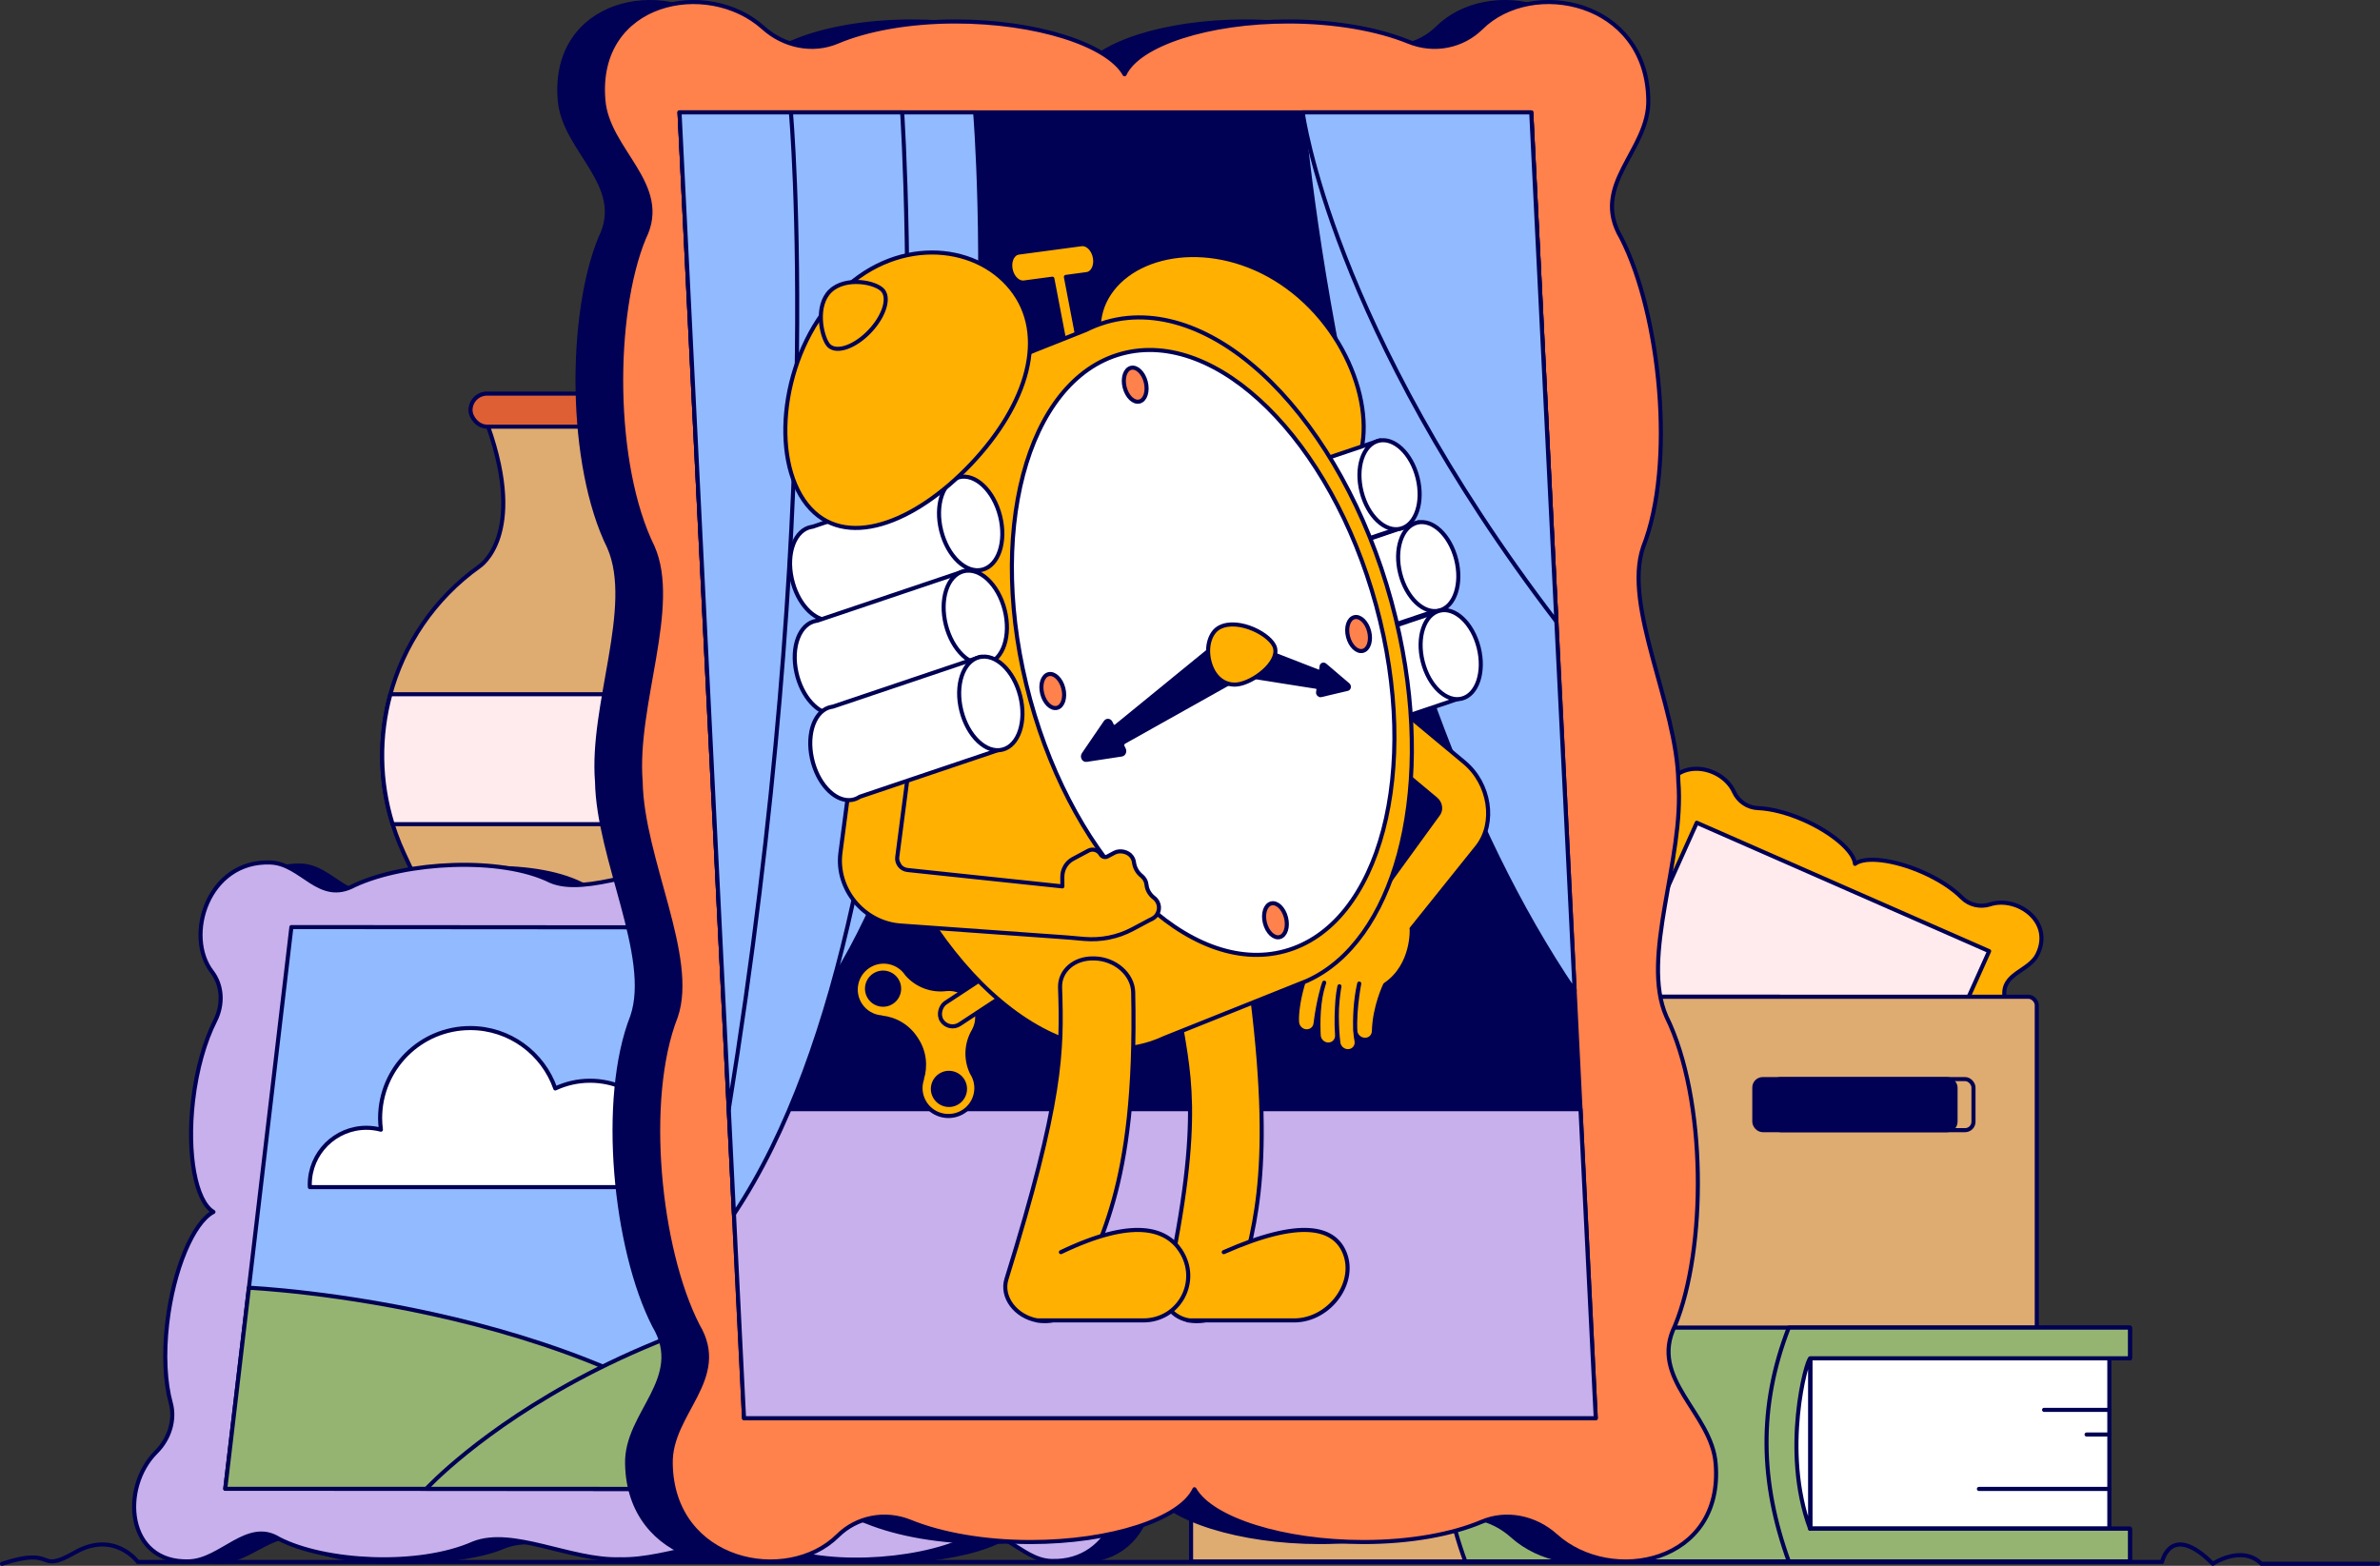
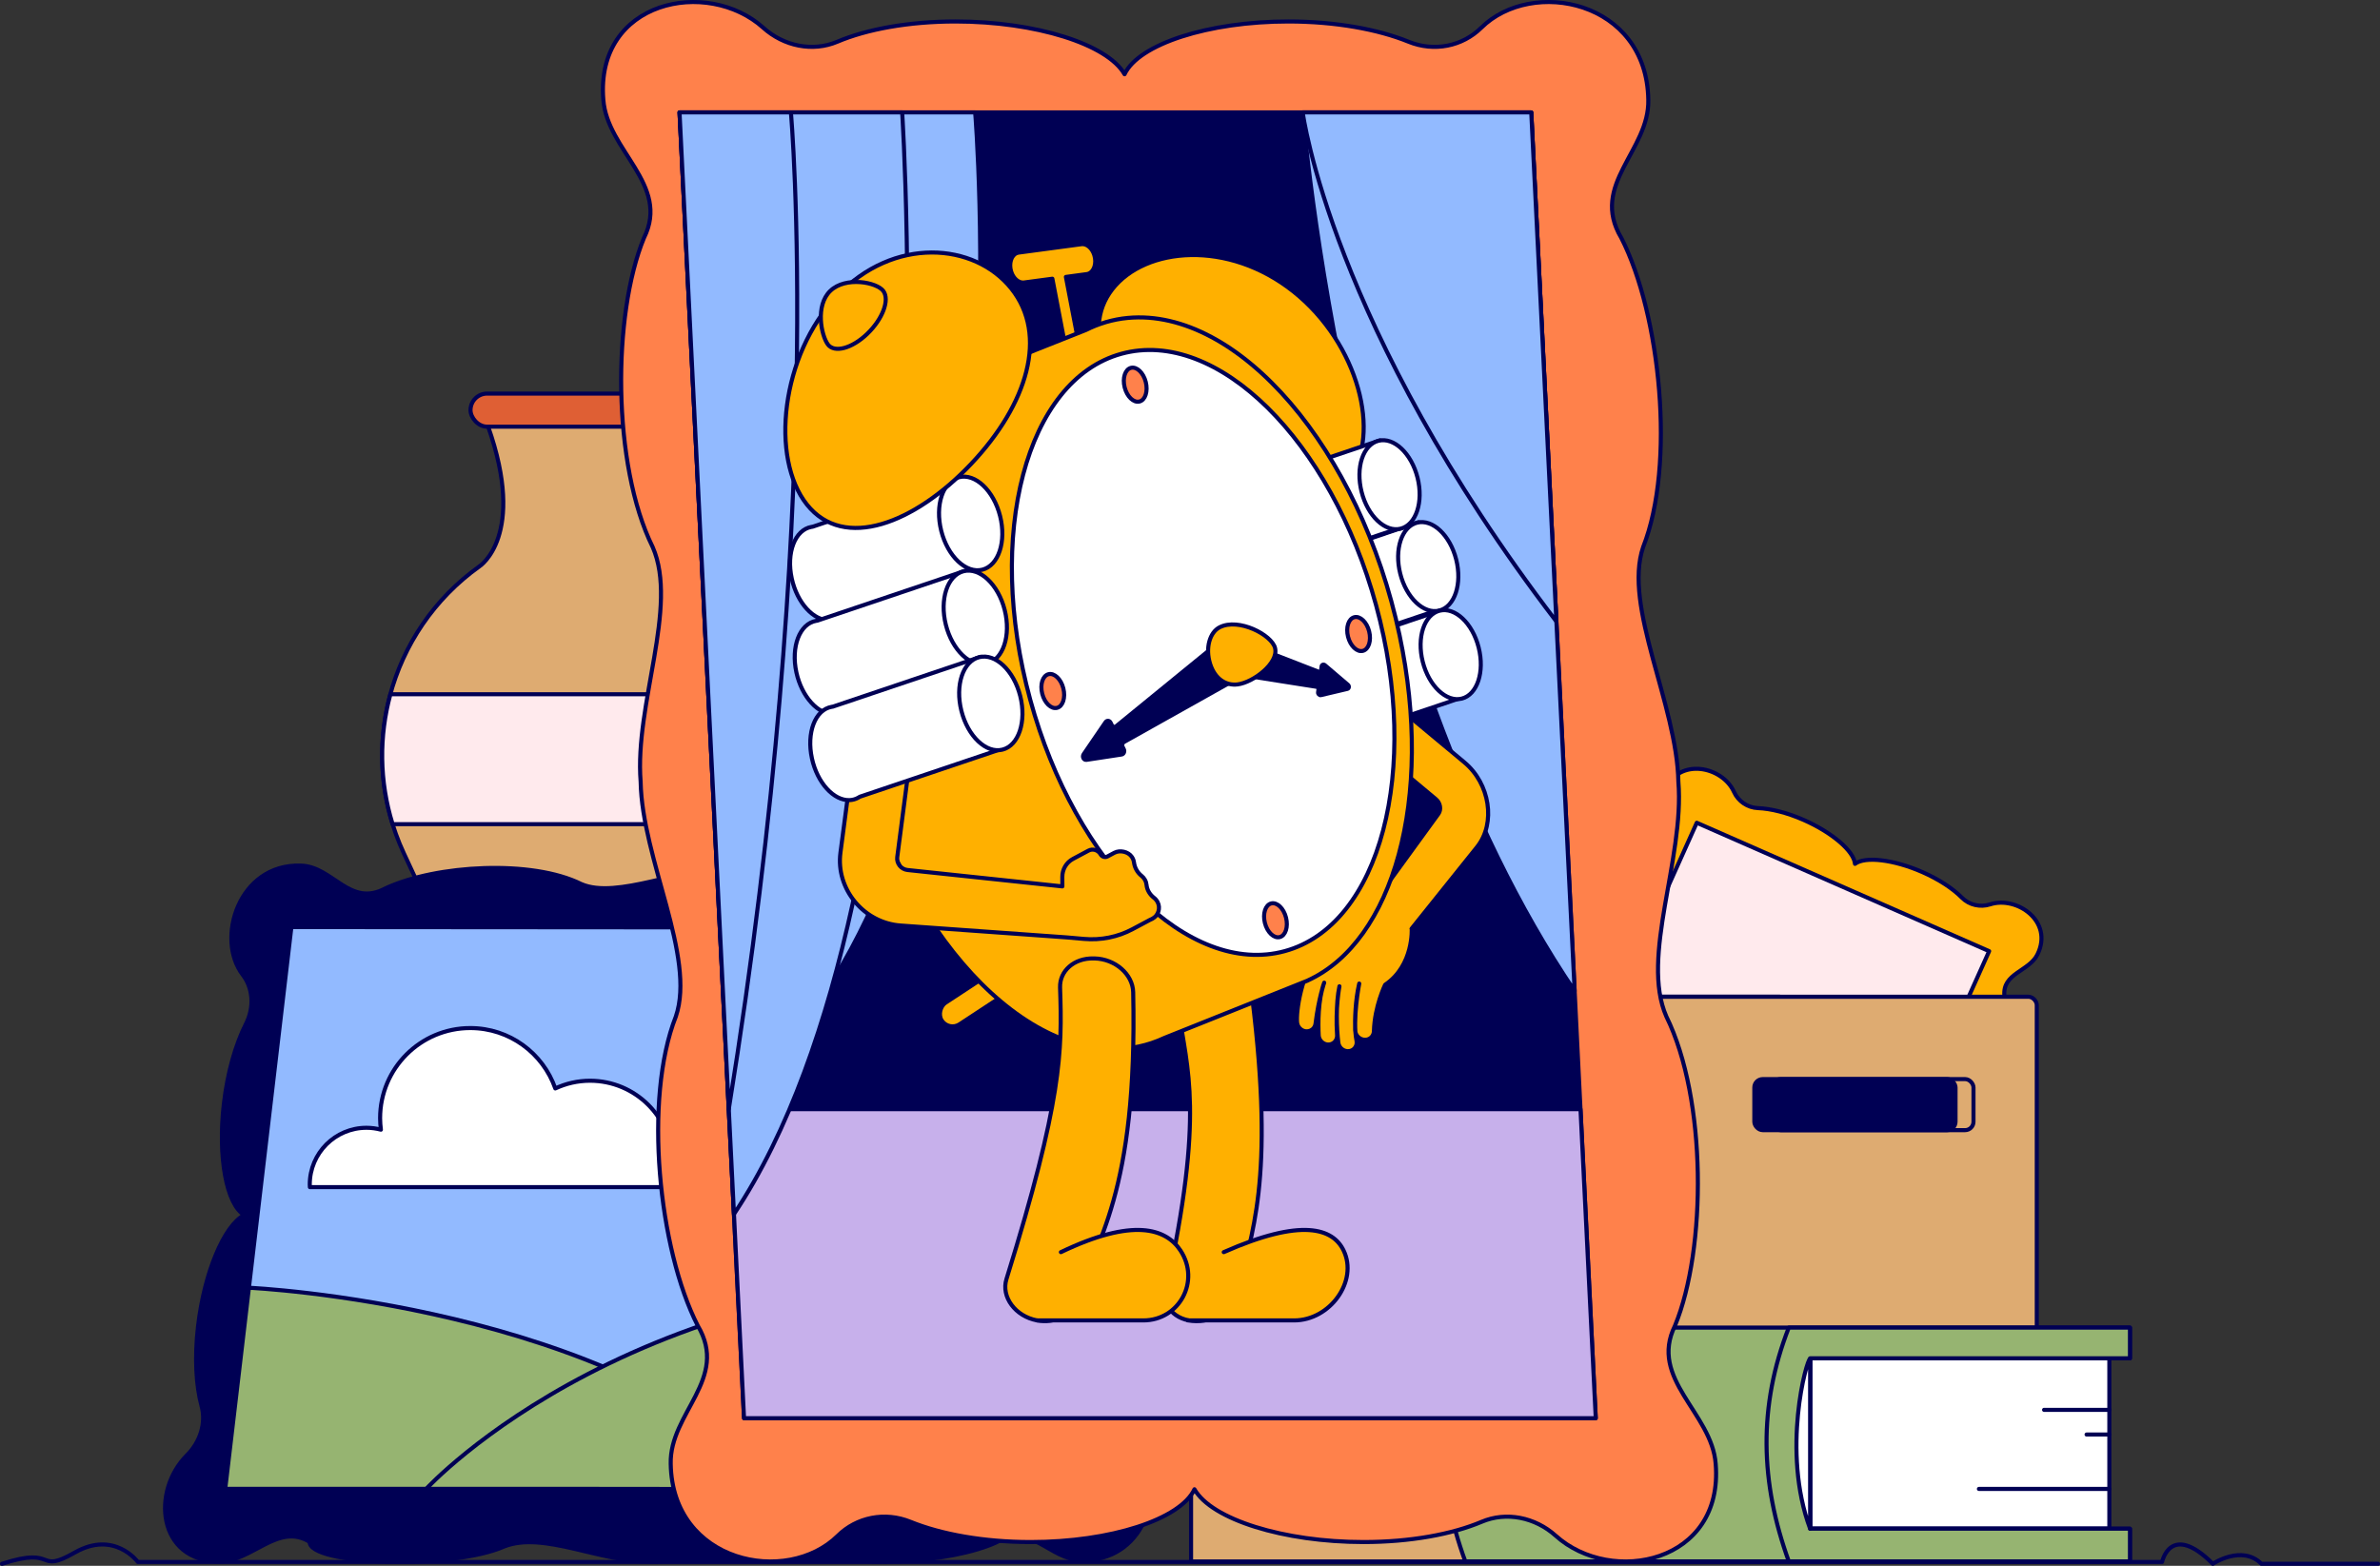
<svg xmlns="http://www.w3.org/2000/svg" id="Layer_2" viewBox="0 0 1332.69 876.82">
  <rect x="0" y="0" width="1332.69" height="876.82" fill="#333333" stroke="none" />
  <g id="Layer_1-2">
    <polygon points="364.32 874.33 493.04 874.33 428.68 855.3 364.32 874.33" style="fill:#000054; stroke:#000054; stroke-linecap:round; stroke-linejoin:round; stroke-width:2.28px;" />
    <path d="m388.29,225.91c4.71,2.14,6.98,7.49,5.25,12.37-21.88,61.79,4.74,78.77,4.74,78.77h0c51.02,36.32,68.9,103.84,42.54,160.65l-46.17,99.49,2.72,2.69c4.52,4.47,4.09,11.9-.92,15.82l-88.17.05h-.16s-37.49.02-37.49.02c-5.01-3.91-5.45-11.34-.93-15.82l2.72-2.69-46.28-99.44c-26.43-56.78-8.62-124.33,42.36-160.7h0s26.47-16.92,4.81-78.32c-1.77-5.01.84-10.52,5.82-12.39l109.15-.5Z" style="fill:#deab71; stroke:#000054; stroke-linecap:round; stroke-linejoin:round; stroke-width:2.28px;" />
    <line x1="394.66" y1="577.19" x2="272.43" y2="577.26" style="fill:#000054; stroke:#000054; stroke-linecap:round; stroke-linejoin:round; stroke-width:2.28px;" />
    <rect x="263.47" y="577.22" width="140.06" height="18.51" rx="9.26" ry="9.26" style="fill:#df5f34; stroke:#000054; stroke-linecap:round; stroke-linejoin:round; stroke-width:2.28px;" />
    <rect x="263.47" y="220.4" width="140.06" height="18.51" rx="9.26" ry="9.26" style="fill:#df5f34; stroke:#000054; stroke-linecap:round; stroke-linejoin:round; stroke-width:2.28px;" />
    <path d="m448.3,388.74h-229.69c-6.4,23.46-6.26,48.69,1.24,72.77h227.22c7.49-24.08,7.63-49.31,1.23-72.77Z" style="fill:#ffeaed; stroke:#000054; stroke-linecap:round; stroke-linejoin:round; stroke-width:2.28px;" />
    <path d="m364.32,874.33c27.16.93,63.95-16.97,84-8.24,27.54,13.73,85.19,8.86,109.57-2.4,20.13-10.91,29.42,9.43,47.37,9.92,34.95,1.25,47.99-38.41,32.55-58.42-5.71-7.4-6.51-18.09-1.75-27.46,5.73-11.28,10.32-27.12,12.35-44.66,3.48-29.93-1.45-56.47-11.42-62.34h0c11.33-5.85,22.42-32.38,25.89-62.31,2.04-17.54,1.13-33.38-1.98-44.67-2.58-9.38.7-20.07,8.13-27.45,20.08-19.98,16.9-62.45-18.33-61.24-18.06.46-32.72,23.58-50.31,12.64-25.53-13.27-78.27-16.24-108.99-2.56-22.08,8.7-54.58-9.8-81.95-8.9h0c-27.16-.93-63.95,17.51-84,8.78-27.54-13.73-80.96-10.84-109.57,2.4-20.13,10.91-29.42-12.22-47.37-12.71-34.95-1.25-47.99,41.2-32.55,61.21,5.71,7.4,6.51,18.09,1.75,27.46-5.73,11.28-10.32,27.12-12.35,44.66-3.48,29.93,1.45,56.47,11.42,62.34h0c-11.33,5.85-22.42,32.38-25.89,62.31-2.04,17.54-1.13,33.38,1.98,44.67,2.58,9.38-.7,20.07-8.13,27.45-20.08,19.98-16.77,59.56,18.33,59.56,18.06,0,32.72-21.89,50.31-10.96-.3,12.94,79.27,15.71,108.99,2.56,22.08-8.7,54.58,9.25,81.95,8.36h0Z" style="fill:#000054; stroke:#000054; stroke-linecap:round; stroke-linejoin:round; stroke-width:2.28px;" />
-     <path d="m347.06,873.12c27.16.93,63.95-17.51,84-8.78,27.54,13.73,80.96,10.84,109.57-2.4,20.13-10.91,30.18,11.66,48.13,12.15,34.95,1.25,47.23-40.64,31.79-60.64-5.71-7.4-6.51-18.09-1.75-27.46,5.73-11.28,10.32-27.12,12.35-44.66,3.48-29.93-1.45-56.47-11.42-62.34h0c11.33-5.85,22.42-32.38,25.89-62.31,2.04-17.54,1.13-33.38-1.98-44.67-2.58-9.38.7-20.07,8.13-27.45,20.08-19.98,16.9-62.45-18.33-61.24-18.06.46-32.72,23.58-50.31,12.64-25.53-13.27-78.27-16.24-108.99-2.56-22.08,8.7-54.58-9.8-81.95-8.9h0c-27.16-.93-63.95,17.51-84,8.78-27.54-13.73-80.96-10.84-109.57,2.4-20.13,10.91-29.42-12.22-47.37-12.71-34.95-1.25-47.99,41.2-32.55,61.21,5.71,7.4,6.51,18.09,1.75,27.46-5.73,11.28-10.32,27.12-12.35,44.66-3.48,29.93,1.45,56.47,11.42,62.34h0c-11.33,5.85-22.42,32.38-25.89,62.31-2.04,17.54-1.13,33.38,1.98,44.67,2.58,9.38-.7,20.07-8.13,27.45-20.08,19.98-16.9,62.45,18.33,61.24,18.06-.46,32.72-23.58,50.31-12.64,25.53,13.27,78.27,16.24,108.99,2.56,22.08-8.7,54.58,9.8,81.95,8.9h0Z" style="fill:#c7b0eb; stroke:#000054; stroke-linecap:round; stroke-linejoin:round; stroke-width:2.28px;" />
    <polygon points="126.13 833.63 163.17 519.13 624.77 519.47 587.72 833.97 126.13 833.63" style="fill:#92baff; stroke:#000054; stroke-linecap:round; stroke-linejoin:round; stroke-width:2.28px;" />
    <path d="m139.38,721.1s205.71,9.22,303.12,112.58H126.13s13.25-112.58,13.25-112.58Z" style="fill:#96b471; stroke:#000054; stroke-linecap:round; stroke-linejoin:round; stroke-width:2.28px;" />
    <path d="m374.56,664.76c1.28-4.24,1.99-8.73,1.99-13.39,0-25.51-20.68-46.2-46.2-46.2-6.94,0-13.5,1.58-19.41,4.32-6.9-19.68-25.58-33.81-47.61-33.81-27.89,0-50.49,22.61-50.49,50.49,0,2.18.18,4.31.45,6.42-2.58-.68-5.28-1.07-8.07-1.07-17.55,0-31.77,14.23-31.77,31.77,0,.5.05.98.07,1.47h201.05Z" style="fill:#fff; stroke:#000054; stroke-linecap:round; stroke-linejoin:round; stroke-width:2.28px;" />
    <path d="m238.69,833.69s120.99-132.11,363.07-118.91l-14.04,119.2-274.54-.29h-74.49Z" style="fill:#96b471; stroke:#000054; stroke-linecap:round; stroke-linejoin:round; stroke-width:2.28px;" />
    <polygon points="952.13 506.73 997.11 533.41 1072.13 577.9 1042.18 601.67 910.44 558.15 952.13 506.73" style="fill:#ffb000; stroke:#000054; stroke-linecap:round; stroke-linejoin:round; stroke-width:2.28px;" />
    <path d="m1082.14,663.32c7.05-14.4,5.54-37.3,15.26-46.55,14.32-12.41,25.54-41.55,24.98-59.16-1.29-12.67,13.93-13.68,18.52-23.21,9.1-18.52-11.59-32.82-26.53-27.98-5.52,1.79-11.72.38-15.83-3.78-4.96-5.01-12.74-10.19-22.1-14.3-15.96-7.01-32.04-8.94-37.73-4.6h0c-.56-7.08-12.79-17.59-28.75-24.6-9.35-4.11-18.46-6.34-25.55-6.62-5.88-.23-11.09-3.83-13.46-9.08-6.39-14.2-30.99-19.8-38.78-.7-4.08,9.76,5.37,21.6-5,29.15-13.58,11.41-27.92,39.18-27.62,58-.42,13.33-18.61,27.58-24.69,42.41h0c-7.05,14.4-5.54,37.3-15.26,46.55-14.32,12.41-25.54,41.55-24.98,59.16,1.29,12.67-13.93,13.68-18.52,23.21-9.1,18.52,11.59,32.82,26.53,27.98,5.52-1.79,11.72-.38,15.83,3.78,4.96,5.01,12.74,10.19,22.1,14.3,15.96,7.01,32.04,8.94,37.73,4.6h0c.56,7.08,12.79,17.59,28.75,24.6,9.35,4.11,18.46,6.34,25.55,6.62,5.88.23,11.09,3.83,13.46,9.08,6.39,14.2,30.99,19.8,38.78.7,4.08-9.76-5.37-21.6,5-29.15,13.58-11.41,27.92-39.18,27.62-58,.42-13.33,18.61-27.58,24.69-42.41h0Z" style="fill:#ffb000; stroke:#000054; stroke-linecap:round; stroke-linejoin:round; stroke-width:2.28px;" />
    <polygon points="1006.9 770.76 843.18 698.86 950.11 460.72 1113.83 532.62 1006.9 770.76" style="fill:#ffeaed; stroke:#000054; stroke-linecap:round; stroke-linejoin:round; stroke-width:2.28px;" />
    <rect x="666.94" y="558.15" width="329.72" height="316.24" style="fill:#deab71; stroke:#000054; stroke-linecap:round; stroke-linejoin:round; stroke-width:2.28px;" />
    <rect x="925.42" y="558.15" width="215.08" height="312.12" rx="4.69" ry="4.69" style="fill:#deab71; stroke:#000054; stroke-linecap:round; stroke-linejoin:round; stroke-width:2.28px;" />
    <rect x="992.39" y="604.27" width="112.67" height="28.59" rx="4.71" ry="4.71" transform="translate(2097.45 1237.12) rotate(180)" style="fill:#deab71; stroke:#000054; stroke-linecap:round; stroke-linejoin:round; stroke-width:2.28px;" />
    <rect x="982.35" y="604.27" width="112.67" height="28.59" rx="4.71" ry="4.71" transform="translate(2077.36 1237.12) rotate(180)" style="fill:#000054; stroke:#000054; stroke-linecap:round; stroke-linejoin:round; stroke-width:2.28px;" />
    <rect x="1013.58" y="760.62" width="167.56" height="95.41" transform="translate(2194.71 1616.64) rotate(-180)" style="fill:#fff; stroke:#000054; stroke-linecap:round; stroke-linejoin:round; stroke-width:2.28px;" />
    <path d="m1192.67,743.41v17.2h-179.09s0,95.41,0,95.41h179.09v18.3h-372.17c-16.02-43.62-17.2-86.83,0-130.91h372.17Z" style="fill:#96b471; stroke:#000054; stroke-linecap:round; stroke-linejoin:round; stroke-width:2.28px;" />
    <path d="m1192.67,743.41v17.2h-179.09s0,95.41,0,95.41h179.09v18.3h-191.03c-16.02-44.2-17.2-86.83,0-130.91h191.03Z" style="fill:#96b471; stroke:#000054; stroke-linecap:round; stroke-linejoin:round; stroke-width:2.28px;" />
    <path d="m1013.58,760.86c-1.89.02-16.23,51.5,0,95.17v-95.17Z" style="fill:#fff; stroke:#000054; stroke-linecap:round; stroke-linejoin:round; stroke-width:2.28px;" />
    <line x1="1181.13" y1="789.47" x2="1144.59" y2="789.47" style="fill:#deab71; stroke:#000054; stroke-linecap:round; stroke-linejoin:round; stroke-width:2.28px;" />
    <line x1="1181.08" y1="803.29" x2="1168.39" y2="803.29" style="fill:#deab71; stroke:#000054; stroke-linecap:round; stroke-linejoin:round; stroke-width:2.28px;" />
    <line x1="1181.08" y1="833.75" x2="1108.1" y2="833.75" style="fill:#deab71; stroke:#000054; stroke-linecap:round; stroke-linejoin:round; stroke-width:2.28px;" />
    <path d="m1.14,875.68c31.47-10.28,18.65,6.28,40.79-6.33,22.14-12.61,35.25,5.29,35.25,5.29h1133.5s4.68-22.69,28.41,1.04c0,0,16.28-10.91,27.19,0h65.26" style="fill:none; stroke:#000054; stroke-linecap:round; stroke-linejoin:round; stroke-width:2.28px;" />
-     <path d="m334.32,437.76c-3.5-43.19,21.41-98.07,6.73-131.44-22.77-46.15-22.54-130.23-4.85-173.11,14.86-29.87-20.65-48.85-22.77-77.36C308.85.27,371.71-12.58,402.99,15.55c11.57,10.4,27.71,13.64,41.44,7.83,16.53-7,39.99-11.35,66.22-11.35,44.75,0,85.05,12.68,94.64,29.55h0c7.92-16.87,46.97-29.55,91.72-29.55,26.22,0,50.12,4.35,67.34,11.35,14.31,5.82,30.13,2.58,40.67-7.83,28.5-28.13,92.63-15.29,93.54,40.3.7,28.51-32.94,47.49-15.13,77.36,21.93,42.88,30.47,126.96,12.25,173.11-11.38,33.37,18.94,88.25,19.72,131.44h0c3.5,43.19-21.41,98.07-6.73,131.44,22.77,46.15,22.54,130.23,4.85,173.11-14.86,29.87,20.65,48.85,22.77,77.36,4.58,55.58-58.27,68.43-89.56,40.3-11.57-10.4-27.71-13.64-41.44-7.83-16.53,7-39.99,11.35-66.22,11.35-44.75,0-85.05-12.68-94.64-29.55h0c-7.92,16.87-46.97,29.55-91.72,29.55-26.22,0-50.12-4.35-67.34-11.35-14.31-5.82-30.13-2.58-40.67,7.83-28.5,28.13-92.63,15.29-93.54-40.3-.7-28.51,32.94-47.49,15.13-77.36-21.93-42.88-30.47-126.96-12.25-173.11,11.38-33.37-18.94-88.25-19.72-131.44h0Z" style="fill:#000054; stroke:#000054; stroke-linecap:round; stroke-linejoin:round; stroke-width:2.28px;" />
    <path d="m358.73,437.76c-3.5-43.19,21.41-98.07,6.73-131.44-22.77-46.15-22.54-130.23-4.85-173.11,14.86-29.87-20.65-48.85-22.77-77.36C333.26.27,396.12-12.58,427.4,15.55c11.57,10.4,27.71,13.64,41.44,7.83,16.53-7,39.99-11.35,66.22-11.35,44.75,0,85.05,12.68,94.64,29.55h0c7.92-16.87,46.97-29.55,91.72-29.55,26.22,0,50.12,4.35,67.34,11.35,14.31,5.82,30.13,2.58,40.67-7.83,28.5-28.13,92.63-15.29,93.54,40.3.7,28.51-32.94,47.49-15.13,77.36,21.93,42.88,30.47,126.96,12.25,173.11-11.38,33.37,18.94,88.25,19.72,131.44h0c3.5,43.19-21.41,98.07-6.73,131.44,22.77,46.15,22.54,130.23,4.85,173.11-14.86,29.87,20.65,48.85,22.77,77.36,4.58,55.58-58.27,68.43-89.56,40.3-11.57-10.4-27.71-13.64-41.44-7.83-16.53,7-39.99,11.35-66.22,11.35-44.75,0-85.05-12.68-94.64-29.55h0c-7.92,16.87-46.97,29.55-91.72,29.55-26.22,0-50.12-4.35-67.34-11.35-14.31-5.82-30.13-2.58-40.67,7.83-28.5,28.13-92.63,15.29-93.54-40.3-.7-28.51,32.94-47.49,15.13-77.36-21.93-42.88-30.47-126.96-12.25-173.11,11.38-33.37-18.94-88.25-19.72-131.44h0Z" style="fill:#ff814b; stroke:#000054; stroke-linecap:round; stroke-linejoin:round; stroke-width:2.28px;" />
    <polygon points="416.63 794.14 893.55 794.14 857.43 62.95 380.51 62.95 416.63 794.14" style="fill:#000054; stroke:#000054; stroke-linecap:round; stroke-linejoin:round; stroke-width:2.28px;" />
    <polygon points="885 621.11 408.08 621.11 416.63 794.14 893.55 794.14 885 621.11" style="fill:#c7b0eb; stroke:#000054; stroke-linecap:round; stroke-linejoin:round; stroke-width:2.28px;" />
    <path d="m729.45,62.95s24.65,304.04,152.28,492.02l-24.31-492.02h-127.98Z" style="fill:#92baff; stroke:#000054; stroke-linecap:round; stroke-linejoin:round; stroke-width:2.28px;" />
-     <path d="m481.74,562.71c2.77,4.21,7.23,6.65,11.9,7l-.14.09c7.55.71,14.72,4.71,19.21,11.54l.47.72c4.49,6.83,5.32,15,2.98,22.21l.14-.09c-1.53,4.43-1.06,9.48,1.71,13.7,4.74,7.22,14.44,9.22,21.66,4.48,7.22-4.74,9.22-14.44,4.48-21.66v-.02c-3.58-7.54-3.15-16.37,1.12-23.54,2.62-4.75,2.66-10.72-.32-15.64,0,0-.01-.02-.02-.03-.1-.16-.19-.32-.29-.48-.02-.03-.04-.06-.06-.09-.02-.03-.04-.06-.06-.09-.1-.16-.22-.31-.33-.46,0,0-.01-.02-.02-.02-3.34-4.69-8.83-7.01-14.23-6.49-8.28,1.08-16.54-2.04-22.05-8.3h-.01c-4.74-7.23-14.44-9.24-21.66-4.49-7.22,4.74-9.22,14.44-4.48,21.66Zm57.14,42.1c2.73,4.15,1.57,9.72-2.57,12.45-4.15,2.73-9.72,1.57-12.45-2.57-2.73-4.15-1.57-9.72,2.57-12.45,4.15-2.73,9.72-1.57,12.45,2.57Zm-36.89-56.13c2.73,4.15,1.57,9.72-2.57,12.45-4.15,2.73-9.72,1.57-12.45-2.57-2.73-4.15-1.57-9.72,2.57-12.45,4.15-2.73,9.72-1.57,12.45,2.57Z" style="fill:#ffb000; stroke:#000054; stroke-linecap:round; stroke-linejoin:round; stroke-width:2.28px;" />
    <rect x="552.41" y="511.83" width="14.39" height="77.04" rx="7.2" ry="7.2" transform="translate(407.07 1320.26) rotate(-123.32)" style="fill:#ffb000; stroke:#000054; stroke-linecap:round; stroke-linejoin:round; stroke-width:2.28px;" />
    <path d="m546.05,62.95s25.91,313.89-78.87,484.76l-23.95-484.76h102.81Z" style="fill:#92baff; stroke:#000054; stroke-linecap:round; stroke-linejoin:round; stroke-width:2.28px;" />
    <path d="m505.17,62.95s28.59,432.84-94.18,616.91l-30.47-616.91h124.66Z" style="fill:#92baff; stroke:#000054; stroke-linecap:round; stroke-linejoin:round; stroke-width:2.28px;" />
    <path d="m442.87,62.95s19.9,220.49-34.79,558.16l-27.57-558.16h62.36Z" style="fill:#92baff; stroke:#000054; stroke-linecap:round; stroke-linejoin:round; stroke-width:2.28px;" />
    <path d="m729.45,62.95s15.55,119.88,142.06,285.06l-14.08-285.06h-127.98Z" style="fill:#92baff; stroke:#000054; stroke-linecap:round; stroke-linejoin:round; stroke-width:2.28px;" />
    <path d="m774.01,498.69c-7.82,5.19-14.75,9.26-23.17,18.34-1.27,1.37-2.85,2.44-4.63,3.07-2.15.76-5.76,2.41-10.97,5.93-4.17,2.82-7.2,4.32-9.27,5.11-1.96.75-2.96,2.9-2.32,4.97h0c.74,2.42,2.65,4.21,4.92,4.9,1.7.52,3.5.19,5.01-.63l2.31-4.53,3.06-4.88c-10.52,14.94-13.29,35.74-12.63,41.72.18,1.58,1.09,3.02,2.44,3.92h0c3.21,2.13,7.4.33,7.87-3.38,1.78-14.35,4.86-22.97,4.86-22.97-3.57,9.77-3.41,23.13-3.08,29.52.12,2.2,1.62,4.15,3.74,4.86h0c3.45,1.15,6.8-1.43,6.55-5.02-1.05-15.08,1.32-27.33,1.32-27.33-2.14,9.74-1.57,24.07-.61,31.59.38,2.98,3.19,5.13,6.12,4.7h.02c2.8-.41,4.6-3.04,4.03-5.86-2.37-11.83,1.52-31.96,1.52-31.96-2.25,9.66-2.44,19.94-2.28,26.11.08,3.07,2.77,5.54,5.82,5.37h.06c2.61-.15,4.57-2.23,4.63-4.84.33-13.79,6.27-25.96,6.27-25.96,16.17-10.94,14.88-31.52,14.88-31.52" style="fill:#ffb000; stroke:#000054; stroke-linecap:round; stroke-linejoin:round; stroke-width:2.28px;" />
    <path d="m714.99,319.07c.18-.03.36-.05.54-.07l78.79-26.56,11.14,49.07-75.51,25.45c-1.24.83-2.61,1.4-4.11,1.66-.4.07-.79.1-1.19.13l-.07.03v-.02c-8.45.41-17.26-9.15-20.12-22.18-3-13.68,1.72-26,10.53-27.51Z" style="fill:#fff; stroke:#000054; stroke-linecap:round; stroke-linejoin:round; stroke-width:2.28px;" />
    <ellipse cx="799.75" cy="317.21" rx="16.16" ry="25.38" transform="translate(-53.31 205.35) rotate(-14.16)" style="fill:#fff; stroke:#000054; stroke-linecap:round; stroke-linejoin:round; stroke-width:2.28px;" />
    <path d="m727.58,368.36c.18-.03.36-.05.54-.07l78.79-26.56,11.14,49.07-75.51,25.45c-1.24.83-2.61,1.4-4.11,1.66-.4.07-.79.1-1.19.13l-.07.03v-.02c-8.45.41-17.26-9.15-20.12-22.18-3-13.68,1.72-26,10.53-27.51Z" style="fill:#fff; stroke:#000054; stroke-linecap:round; stroke-linejoin:round; stroke-width:2.28px;" />
    <ellipse cx="812.34" cy="366.51" rx="16.16" ry="25.38" transform="translate(-64.99 209.93) rotate(-14.16)" style="fill:#fff; stroke:#000054; stroke-linecap:round; stroke-linejoin:round; stroke-width:2.28px;" />
    <path d="m657.46,249.08c36.56,29.1,79.32,41.97,97.78,18.28,18.46-23.69,5.63-74.96-30.93-104.07-36.56-29.1-83.01-25.02-101.46-1.33-18.46,23.69-1.94,58.01,34.62,87.11Z" style="fill:#ffb000; stroke:#000054; stroke-linecap:round; stroke-linejoin:round; stroke-width:2.28px;" />
    <path d="m693.33,273.23c.18-.03.36-.05.54-.07l78.79-26.56,11.14,49.07-75.51,25.45c-1.24.83-2.61,1.4-4.11,1.66-.4.07-.79.1-1.19.13l-.07.03v-.02c-8.45.41-17.26-9.15-20.12-22.18-3-13.68,1.72-26,10.53-27.51Z" style="fill:#fff; stroke:#000054; stroke-linecap:round; stroke-linejoin:round; stroke-width:2.28px;" />
    <ellipse cx="778.09" cy="271.37" rx="16.16" ry="25.38" transform="translate(-42.75 198.65) rotate(-14.16)" style="fill:#fff; stroke:#000054; stroke-linecap:round; stroke-linejoin:round; stroke-width:2.28px;" />
    <path d="m660.04,565.96c4.52,32.88,14.69,56.92-7.18,156.75-2.18,9.95,6.88,17.98,19.25,17.01h0c10.08-.79,18.92-7.37,20.79-15.48,7.66-33.18,21.15-62.14,8.24-166.11-1.14-9.16-11.78-14.63-23.34-11.96l-.59.14c-10.77,2.49-18.34,11.15-17.17,19.66Z" style="fill:#ffb000; stroke:#000054; stroke-linecap:round; stroke-linejoin:round; stroke-width:2.28px;" />
    <path d="m569.45,141.67c.22-.08.44-.11.66-.15v-.04s.43-.06.43-.06c.06,0,.12-.02.18-.02l34.71-4.65c.07-.01.13-.02.2-.03h.01s0,0,0,0c2.88-.33,5.91,2.19,7.13,6.17,1.38,4.49-.08,9.12-3.24,10.35-.26.1-.52.17-.78.22h0s0,0,0,0c-.14.03-.28.05-.42.06l-11.47,1.55,7.22,37.64-7.57,1.04-7.23-37.68-16.01,2.14h0c-2.86.28-5.85-2.23-7.07-6.18-1.38-4.49.08-9.12,3.24-10.35Z" style="fill:#ffb000; stroke:#000054; stroke-linecap:round; stroke-linejoin:round; stroke-width:2.28px;" />
    <path d="m763.47,513.51l41.98-57.77c1.72-2.37,1.09-6.14-1.37-8.2l-51.77-43.24c-4.73-3.95-7.01-10.57-5.63-16.4,2.15-9.11,11.93-12.12,19.33-5.95l53.98,44.95c14.31,11.92,17.68,33.92,7.23,47.22l-36.74,45.82" style="fill:#ffb000; stroke:#000054; stroke-linecap:round; stroke-linejoin:round; stroke-width:2.28px;" />
    <path d="m530.6,215.57h0s.18-.08.18-.08c1.15-.49,2.31-.96,3.48-1.38l73.85-29.33c3.45-1.73,7.02-3.16,10.73-4.26l.42-.17v.03c3.93-1.14,7.99-1.95,12.19-2.34,62.1-5.85,130.27,73.74,152.26,177.76,19.34,91.48-3.49,171.37-51.51,193.28v.02s-1.43.57-1.43.57c-1.24.53-2.49,1.05-3.77,1.51l-74.9,29.97c-2.33,1.1-4.73,2.06-7.19,2.88l-.13.05h0c-4.66,1.54-9.52,2.58-14.58,3.05-62.1,5.85-130.27-73.74-152.26-177.76-19.49-92.21,3.85-172.65,52.65-193.81Z" style="fill:#ffb000; stroke:#000054; stroke-linecap:round; stroke-linejoin:round; stroke-width:2.28px;" />
    <ellipse cx="673.7" cy="365.35" rx="100.38" ry="173.39" transform="translate(-72.49 190.58) rotate(-15.29)" style="fill:#fff; stroke:#000054; stroke-linecap:round; stroke-linejoin:round; stroke-width:2.28px;" />
    <path d="m689.15,359.09l4.93,17.84c.15.54.59.96,1.09,1.04l41.97,6.61c.71.11,1.23.86,1.13,1.61l-.2,1.47c-.13.94.71,1.8,1.55,1.6l14.86-3.5c.95-.22,1.13-1.58.31-2.28l-12.91-11c-.73-.62-1.73-.26-1.85.68l-.28,2.06c-.1.75-.79,1.17-1.47.91l-47.69-18.51c-.9-.35-1.71.48-1.43,1.48Z" style="fill:#000054; stroke:#000054; stroke-linecap:round; stroke-linejoin:round; stroke-width:2.28px;" />
    <path d="m629.37,415.51l65.82-36.9c.9-.5,1.23-1.78.72-2.76l-8.9-17.21c-.51-.98-1.64-1.25-2.45-.59l-59.53,48.59c-.82.67-1.97.38-2.47-.62l-.69-1.39c-.6-1.21-2.07-1.33-2.82-.23l-12.27,17.96c-.94,1.38.05,3.37,1.56,3.14l19.7-3c1.2-.18,1.86-1.7,1.26-2.91l-.67-1.34c-.49-.98-.15-2.23.74-2.73Z" style="fill:#000054; stroke:#000054; stroke-linecap:round; stroke-linejoin:round; stroke-width:2.28px;" />
    <path d="m665.16,739.39h59.48c20.09,0,35.99-21.99,27.72-39.15-5.97-12.39-23.39-18.42-67.12.92" style="fill:#ffb000; stroke:#000054; stroke-linecap:round; stroke-linejoin:round; stroke-width:2.28px;" />
    <path d="m593.59,552.98c1.22,36.07,1.08,63.2-30.02,163.26-3.1,9.97,4.98,20.89,17.16,23.15h0c9.93,1.84,19.21-2.79,21.83-10.9,10.72-33.16,34.47-59.21,31.97-172.91-.22-10.01-10.1-18.64-21.65-18.89h-.59c-10.77-.24-19.01,6.94-18.7,16.28Z" style="fill:#ffb000; stroke:#000054; stroke-linecap:round; stroke-linejoin:round; stroke-width:2.28px;" />
    <path d="m580.73,739.39h59.48c20.09,0,32.11-21.99,20.8-39.15-8.16-12.39-26.64-18.42-66.96.92" style="fill:#ffb000; stroke:#000054; stroke-linecap:round; stroke-linejoin:round; stroke-width:2.28px;" />
    <path d="m454.41,295.03c.19-.03.38-.05.57-.07l82.85-27.93,11.71,51.6-79.39,26.76c-1.3.87-2.75,1.48-4.32,1.75-.42.07-.84.11-1.25.13l-.08.03v-.02c-8.88.43-18.15-9.62-21.15-23.32-3.15-14.39,1.8-27.34,11.07-28.92Z" style="fill:#fff; stroke:#000054; stroke-linecap:round; stroke-linejoin:round; stroke-width:2.28px;" />
    <ellipse cx="543.54" cy="293.08" rx="16.99" ry="26.69" transform="translate(-55.19 141.91) rotate(-14.16)" style="fill:#fff; stroke:#000054; stroke-linecap:round; stroke-linejoin:round; stroke-width:2.28px;" />
    <path d="m457.01,347.64c.19-.03.38-.05.57-.07l82.85-27.93,11.71,51.6-79.39,26.76c-1.3.87-2.75,1.48-4.32,1.75-.42.07-.84.11-1.25.13l-.08.03v-.02c-8.88.43-18.15-9.62-21.15-23.32-3.15-14.39,1.8-27.34,11.07-28.92Z" style="fill:#fff; stroke:#000054; stroke-linecap:round; stroke-linejoin:round; stroke-width:2.28px;" />
    <ellipse cx="546.13" cy="345.69" rx="16.99" ry="26.69" transform="translate(-67.99 144.15) rotate(-14.16)" style="fill:#fff; stroke:#000054; stroke-linecap:round; stroke-linejoin:round; stroke-width:2.28px;" />
    <path d="m543.8,259.76c-31.62,33.38-71.22,48.79-91.94,22.8-20.72-25.99-14.71-83.53,16.9-116.92,31.62-33.38,76.87-29.96,97.59-3.97,20.72,25.99,9.06,64.7-22.55,98.09Z" style="fill:#ffb000; stroke:#000054; stroke-linecap:round; stroke-linejoin:round; stroke-width:2.28px;" />
    <path d="m485.68,186.88c-8.58,8.25-18.49,10.93-22.13,5.97-3.64-4.96-7.2-21.7,1.38-29.96,8.58-8.25,26.06-4.89,29.7.07,3.64,4.96-.37,15.67-8.96,23.92Z" style="fill:#ffb000; stroke:#000054; stroke-linecap:round; stroke-linejoin:round; stroke-width:2.28px;" />
    <path d="m641.09,492.62c-.48-.85-1.12-1.57-1.84-2.15-2.38-1.89-3.88-4.58-4.27-7.54-.14-1.06-.53-2.12-1.19-3.09-2.01-2.99-6.73-3.96-9.78-2.33h0l-3.91,2.09c-1.33.71-3.04.18-3.82-1.19h0c-1.38-2.42-4.4-3.36-6.76-2.1l-8.71,4.65c-3.71,1.98-5.99,5.85-5.96,10.14l.03,5.25-86.73-9.18c-3.56-.38-6.2-3.68-5.74-7.18l9.57-73.57c.87-6.72-2.72-13.46-8.91-16.68-9.67-5.03-20.99.57-22.37,11.09l-10.09,76.62c-2.68,20.31,13.02,39.33,33.69,40.81l93.11,6.66,9.52.84c9.53.84,18.97-1.05,27.2-5.44l9.85-5.25c.26-.1.53-.21.78-.35l.64-.34c3.18-1.7,4.56-5.9,2.82-9.22-.52-.98-1.22-1.81-2.04-2.44-2.32-1.79-3.9-4.36-4.17-7.22-.09-.97-.39-1.95-.92-2.87Z" style="fill:#ffb000; stroke:#000054; stroke-linecap:round; stroke-linejoin:round; stroke-width:2.28px;" />
    <path d="m465.71,395.79c.19-.03.38-.05.57-.07l82.85-27.93,11.71,51.6-79.39,26.76c-1.3.87-2.75,1.48-4.32,1.75-.42.07-.84.11-1.25.13l-.08.03v-.02c-8.88.43-18.15-9.62-21.15-23.32-3.15-14.39,1.8-27.34,11.07-28.92Z" style="fill:#fff; stroke:#000054; stroke-linecap:round; stroke-linejoin:round; stroke-width:2.28px;" />
    <ellipse cx="554.83" cy="393.84" rx="16.99" ry="26.69" transform="translate(-79.51 147.74) rotate(-14.16)" style="fill:#fff; stroke:#000054; stroke-linecap:round; stroke-linejoin:round; stroke-width:2.28px;" />
    <path d="m713.99,362.91c-1.83-7.41-20.4-17.1-31.04-11.66-5.54,2.83-8.12,11.58-5.36,20.42,2.77,8.84,9.2,12.36,15.38,11.58,8.88-1.12,23.09-11.96,21.01-20.34Z" style="fill:#ffb000; stroke:#000054; stroke-linecap:round; stroke-linejoin:round; stroke-width:2.28px;" />
    <ellipse cx="760.74" cy="355.05" rx="6.1" ry="9.72" transform="translate(-63.82 197.31) rotate(-14.19)" style="fill:#ff814b; stroke:#000054; stroke-linecap:round; stroke-linejoin:round; stroke-width:2.28px;" />
    <ellipse cx="635.66" cy="215.42" rx="6.1" ry="9.72" transform="translate(-33.41 162.39) rotate(-14.19)" style="fill:#ff814b; stroke:#000054; stroke-linecap:round; stroke-linejoin:round; stroke-width:2.28px;" />
    <ellipse cx="714.19" cy="515.33" rx="6.1" ry="9.72" transform="translate(-104.53 190.79) rotate(-14.19)" style="fill:#ff814b; stroke:#000054; stroke-linecap:round; stroke-linejoin:round; stroke-width:2.28px;" />
    <ellipse cx="589.5" cy="386.97" rx="6.1" ry="9.72" transform="translate(-76.87 156.3) rotate(-14.19)" style="fill:#ff814b; stroke:#000054; stroke-linecap:round; stroke-linejoin:round; stroke-width:2.28px;" />
  </g>
</svg>